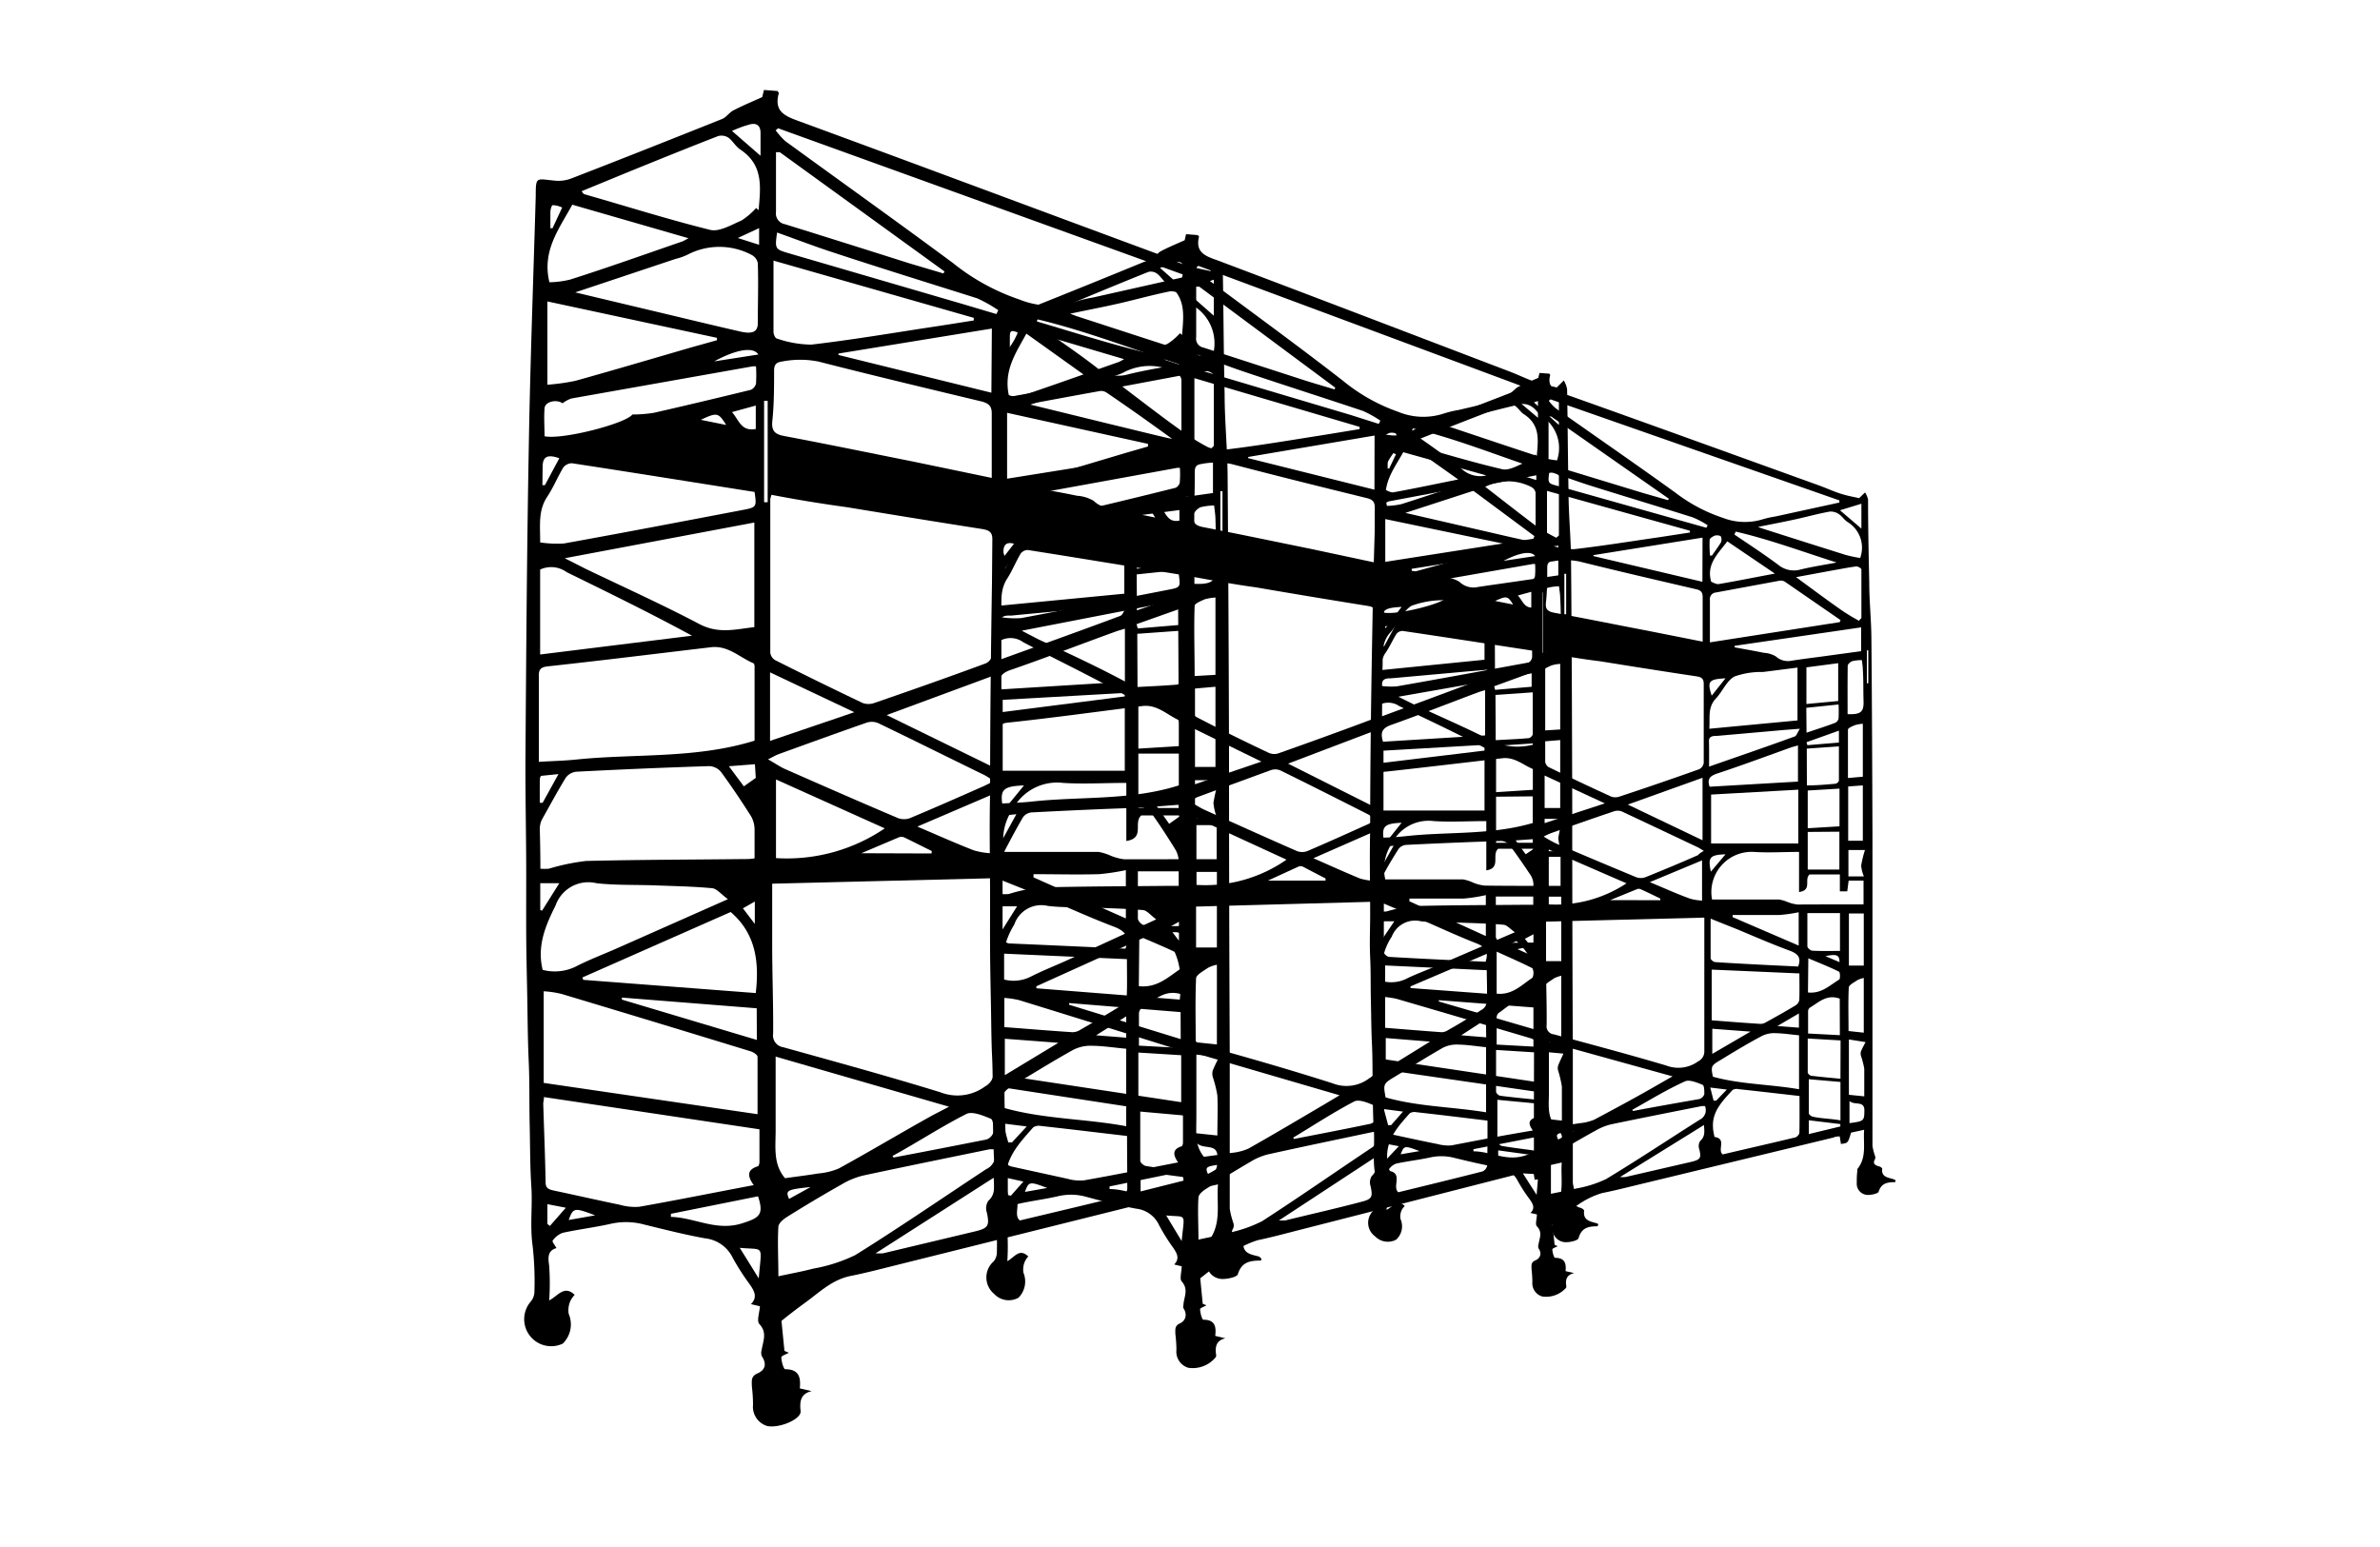
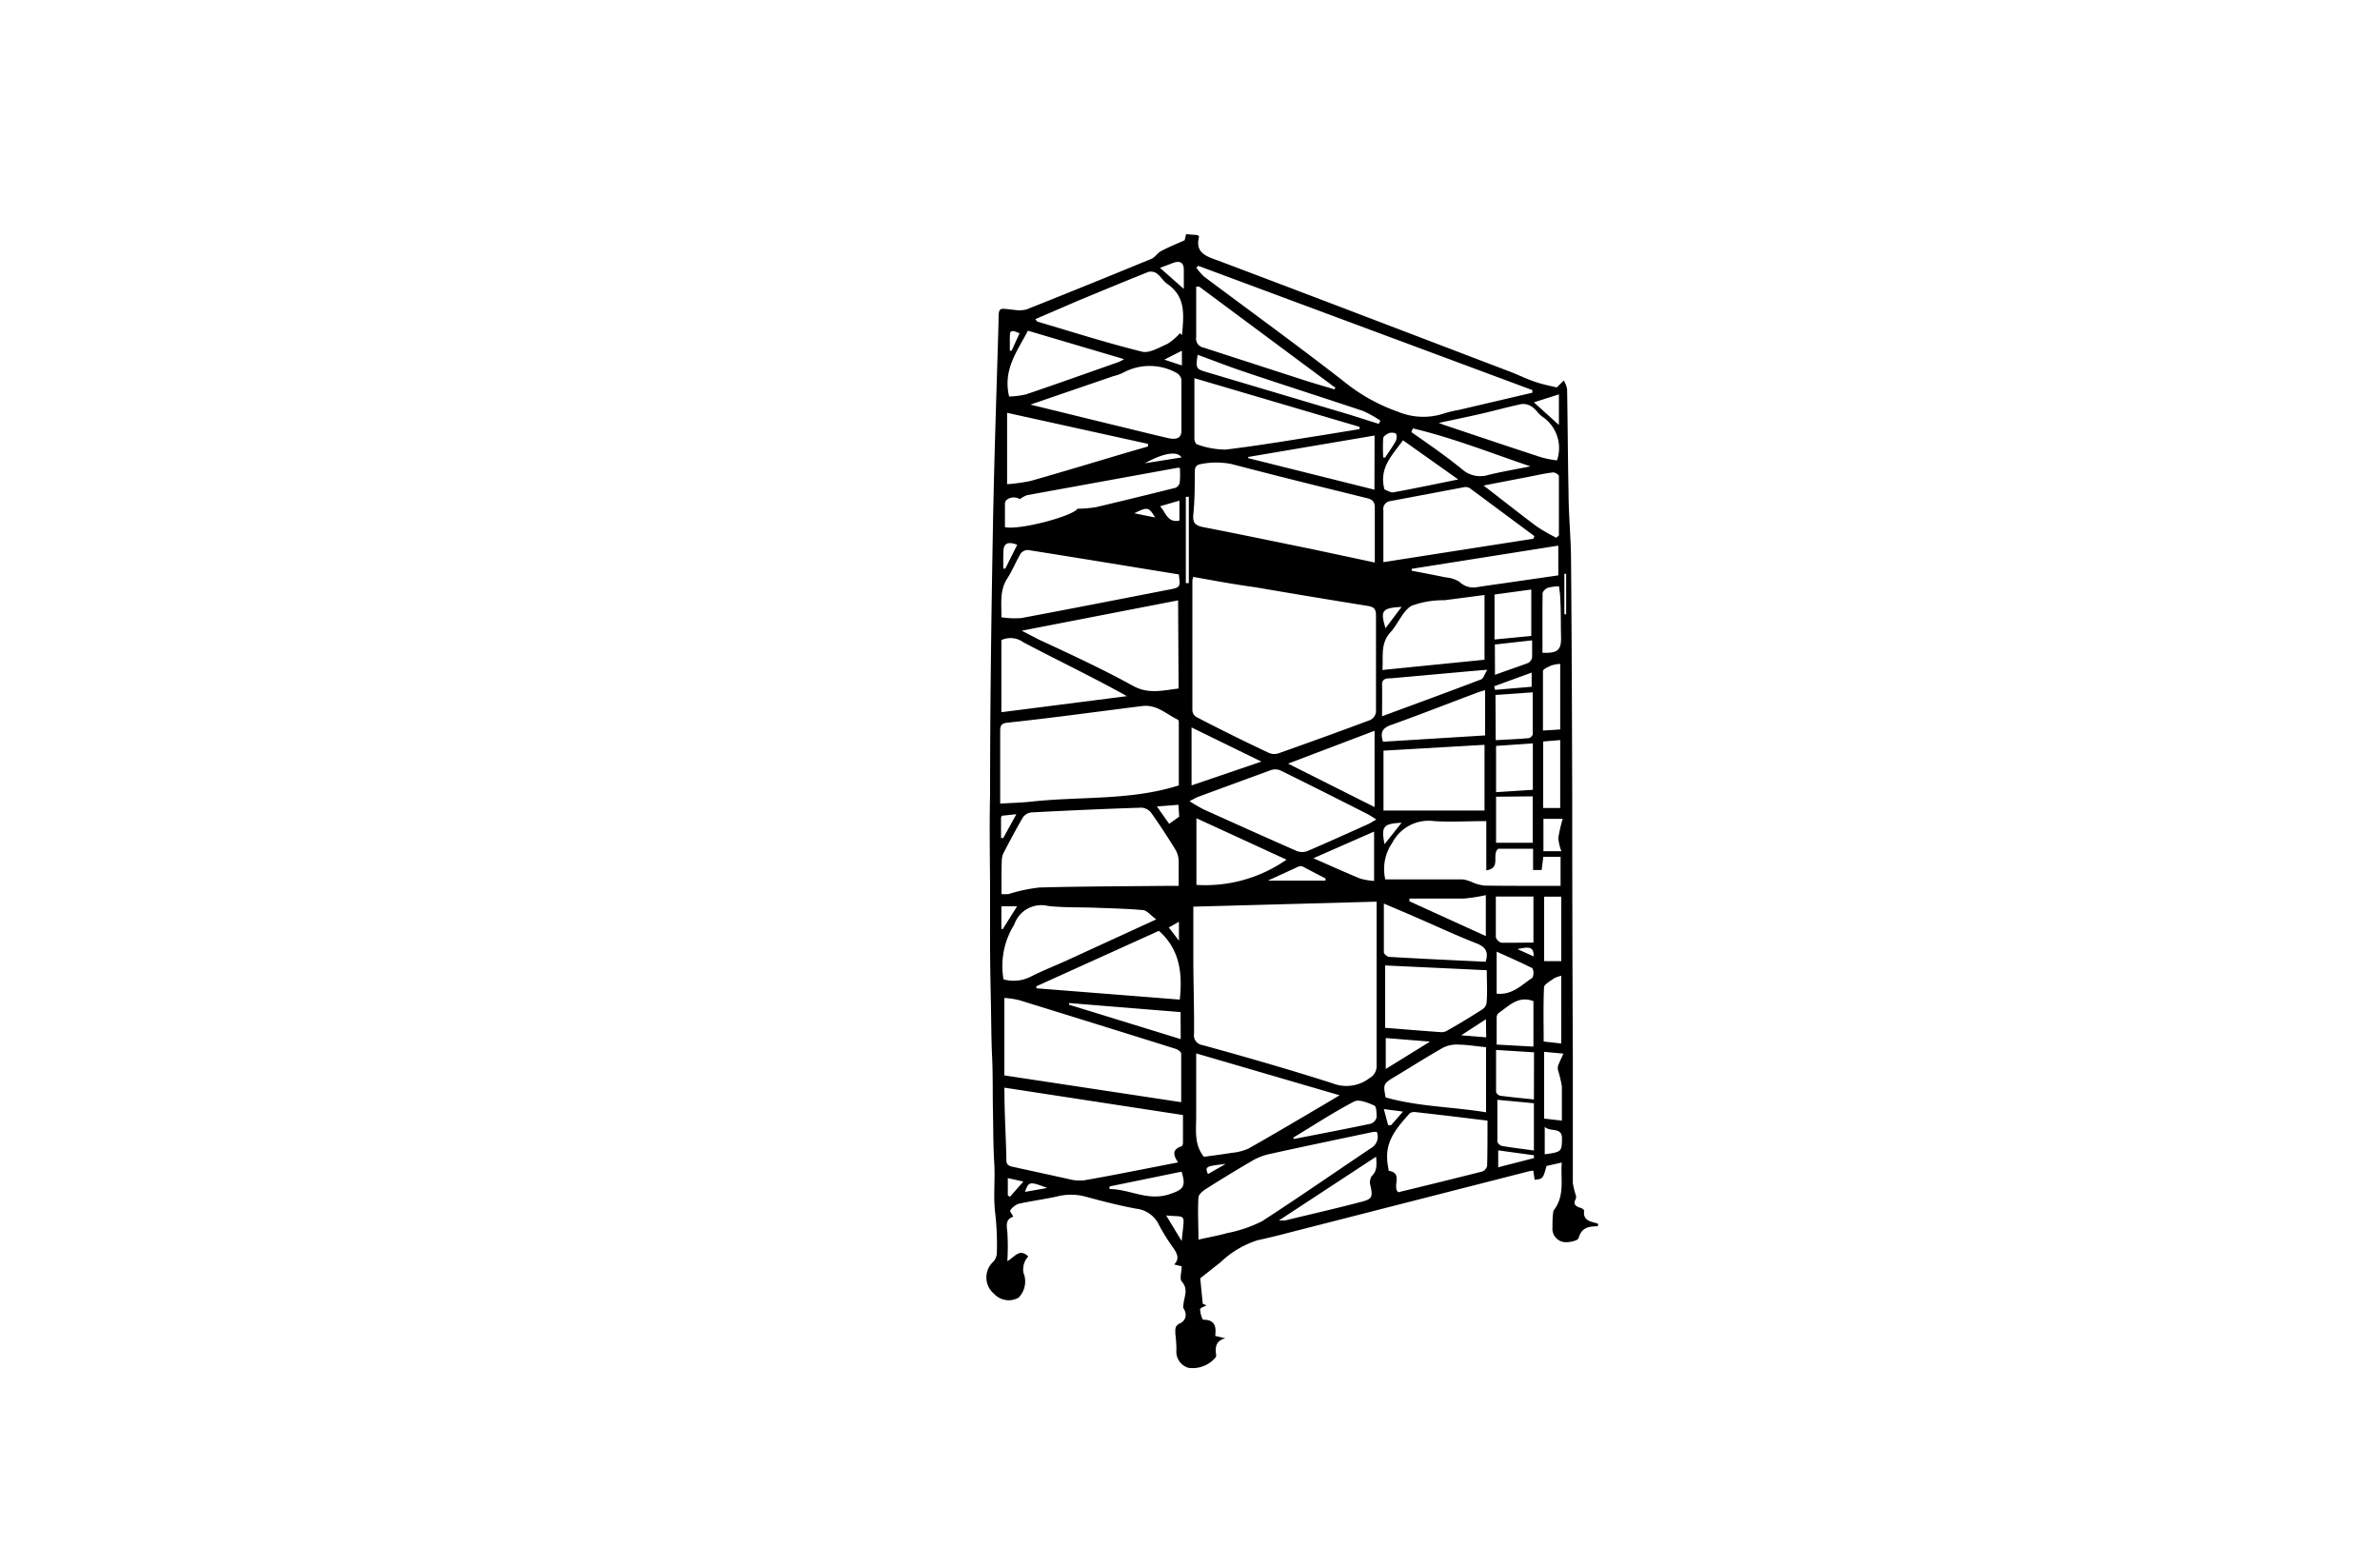
<svg xmlns="http://www.w3.org/2000/svg" xmlns:xlink="http://www.w3.org/1999/xlink" viewBox="0 0 200 130">
  <defs>
    <style>.a{opacity:0;}</style>
    <symbol id="a" viewBox="0 0 200 130">
      <g class="a">
-         <path d="M185,5a10,10,0,0,1,10,10V115a10,10,0,0,1-10,10H15A10,10,0,0,1,5,115V15A10,10,0,0,1,15,5H185m0-5H15A15,15,0,0,0,0,15V115a15,15,0,0,0,15,15H185a15,15,0,0,0,15-15V15A15,15,0,0,0,185,0Z" />
-       </g>
+         </g>
      <path d="M134.28,102.94s0,.11-.06.11c-.75,0-1.32.12-1.57,1-.06.21-.79.37-1.19.33a1.13,1.13,0,0,1-1-1.24c0-.42,0-.83.06-1.25a.43.43,0,0,1,.06-.2c.94-1.23.55-2.63.66-4l-1.28.29c-.3,1.08-.3,1.08-1,1.16l-.11-.76c-.2,0-.41.06-.61.11l-19.56,5c-1,.26-2,.52-3,.73a8,8,0,0,0-3.12,1.86c-.56.43-1.11.88-1.7,1.34l.21,2.14.31.13c-.19.11-.53.23-.53.32,0,.32.17.89.27.89,1,0,1.09.6,1,1.36l.85.2c-.74.18-.86.67-.79,1.29a.54.54,0,0,1,0,.28,2.5,2.5,0,0,1-2.32.91,1.41,1.41,0,0,1-1-1.51,11.88,11.88,0,0,0-.09-1.33c0-.37-.07-.69.38-.89s.66-.71.31-1.26c-.07-.1,0-.29,0-.44.09-.62.4-1.21-.16-1.83-.19-.22,0-.77,0-1.27l-.63-.15c.49-.5.23-.94-.07-1.39a16.31,16.31,0,0,1-1.19-1.9,2.41,2.41,0,0,0-1.93-1.4c-1.41-.26-2.81-.62-4.21-1a4.71,4.71,0,0,0-2.3-.06c-1.12.26-2.26.4-3.38.65a1.45,1.45,0,0,0-.7.56c-.05.06.16.32.26.52-.62.2-.58.67-.5,1.28a19.73,19.73,0,0,1,0,2.46c.63-.35,1-1.11,1.76-.4a1.74,1.74,0,0,0-.3.46,1.69,1.69,0,0,0-.11.9,1.94,1.94,0,0,1-.41,2.11,1.68,1.68,0,0,1-2.06-.33A1.79,1.79,0,0,1,83.5,106a1.19,1.19,0,0,0,.27-.75,23.14,23.14,0,0,0-.13-3.23c-.19-1.43,0-2.86-.09-4.29s-.08-3-.11-4.46,0-3-.07-4.46-.07-3-.1-4.46-.06-3-.07-4.46,0-3,0-4.46c0-2.89-.07-5.79,0-8.68,0-7.31.1-14.63.23-21.94.1-5.9.31-11.8.48-17.69,0-1.42,0-1.2,1.33-1.08A2.44,2.44,0,0,0,86.27,26q5.25-2.09,10.49-4.25c.3-.13.5-.48.79-.64.6-.32,1.23-.58,2-.92l.12-.51,1,.08c0,.06.1.1.09.13-.34,1.34.56,1.64,1.58,2,8.2,3.09,16.38,6.23,24.57,9.35.71.27,1.38.61,2.1.85s1.26.33,1.81.47l.59-.59a2.2,2.2,0,0,1,.28.73c.05,2.88.06,5.76.12,8.64,0,1.91.2,3.82.21,5.73.06,6.74.08,13.48.1,20.21q0,10.56.05,21.12l0,8.13c0,1,0,1.91,0,2.87a6.3,6.3,0,0,0,.24,1,.52.52,0,0,1,0,.37c-.24.43,0,.59.36.72.13,0,.36.18.35.25-.11.82.51.9,1.07,1.06,0,0,.07,0,.11.09S134.28,102.92,134.28,102.94Zm-34-26.75c0,1.39,0,2.87,0,4.35,0,2.11.08,4.22.06,6.33a.82.82,0,0,0,.7.95c3.65,1,7.32,2.06,10.93,3.21a3.17,3.17,0,0,0,3.11-.43,1.14,1.14,0,0,0,.6-1.08c0-3.1,0-6.19,0-9.28,0-1.48,0-3,0-4.47Zm0-27.72a1.54,1.54,0,0,0-.08.32c0,3.64,0,7.29,0,10.94a.72.72,0,0,0,.35.53q3,1.56,6.06,3a1.14,1.14,0,0,0,.81.05c2.6-.92,5.18-1.85,7.76-2.82a.9.9,0,0,0,.45-.66c0-2.71,0-5.42,0-8.13,0-.59-.24-.71-.74-.79q-4.68-.75-9.33-1.55C103.73,49.11,102,48.79,100.23,48.47ZM99.06,66c0-1.76,0-3.48,0-5.21,0-.11,0-.29-.1-.32C98,60,97.2,59.19,96,59.33c-3.78.47-7.57,1-11.35,1.4-.49.05-.6.24-.6.68,0,1.82,0,3.65,0,5.47v.65c1-.06,1.8-.08,2.65-.17C90.79,66.91,95,67.29,99.06,66Zm29.71-33,0-.22L100.7,22.34l-.17.15a4.87,4.87,0,0,0,.66.76C105.08,26.16,109,29,112.86,32a15.14,15.14,0,0,0,4.62,2.6,5.52,5.52,0,0,0,3.82.16,8.86,8.86,0,0,1,1.28-.31ZM84.16,75.13a3.93,3.93,0,0,0,.6,0,13.81,13.81,0,0,1,2.58-.55c3.66-.1,7.33-.1,11-.14.21,0,.43,0,.71,0,0-.73,0-1.41,0-2.09a2.09,2.09,0,0,0-.26-.93c-.66-1.07-1.34-2.12-2.07-3.14a1.12,1.12,0,0,0-.8-.41c-3.08.1-6.16.24-9.24.4a1,1,0,0,0-.73.43c-.58,1-1.11,2-1.63,3a1.64,1.64,0,0,0-.14.69C84.15,73.22,84.16,74.13,84.16,75.13ZM99,97.68c-.42-.61-.51-1.09.28-1.35.07,0,.13-.2.13-.3,0-.76,0-1.53,0-2.33l-15-2.3a3.28,3.28,0,0,0,0,.48c0,1.87.13,3.74.16,5.61,0,.44.26.5.58.57l4.57,1a3.75,3.75,0,0,0,1.36.13C93.66,98.74,96.26,98.21,99,97.68Zm16.53-50.41c0-1.58,0-3.08,0-4.59,0-.51-.18-.7-.66-.82-3.79-.93-7.58-1.87-11.36-2.86a6.5,6.5,0,0,0-2.6,0c-.4.06-.5.26-.51.63,0,1.2,0,2.41-.12,3.6-.07.7.16.94.85,1.07,3,.58,6,1.21,9,1.82ZM99.26,92.62c0-1.42,0-2.76,0-4.09,0-.14-.29-.34-.49-.4q-6.54-2.05-13.11-4.08a7.26,7.26,0,0,0-1.26-.19v6.51Zm1.26-4.1c0,1.79,0,3.53,0,5.27,0,1.17-.19,2.39.65,3.42.73-.1,1.53-.2,2.32-.33a4.43,4.43,0,0,0,1.42-.36c2.18-1.23,4.33-2.51,6.49-3.78l1.17-.7Zm15.18,6.6a2.32,2.32,0,0,0-.31,0c-2.94.62-5.88,1.23-8.81,1.88a5.11,5.11,0,0,0-1.45.6q-1.93,1.13-3.82,2.33c-.25.16-.59.45-.6.7-.07,1.13,0,2.27,0,3.54.92-.21,1.68-.34,2.42-.55a11.2,11.2,0,0,0,2.93-1c3.09-2,6.09-4.09,9.14-6.13A1.1,1.1,0,0,0,115.7,95.12ZM99,50.45,85.86,53l1.45.75C90,55,92.63,56.21,95.2,57.63c1.35.74,2.56.37,3.84.23Zm16.64,18.41a7.14,7.14,0,0,0-.7-.44c-2.45-1.24-4.9-2.48-7.37-3.69a1.13,1.13,0,0,0-.81,0c-2,.73-4.07,1.49-6.1,2.24-.19.07-.36.19-.7.35a12,12,0,0,0,1.17.69c2.62,1.18,5.23,2.36,7.86,3.51a1.24,1.24,0,0,0,.87,0c1.73-.74,3.43-1.51,5.14-2.28C115.22,69.14,115.39,69,115.68,68.86Zm15.5,5.58V72h-1.45l-.14,1.11-.72,0V71.32h-2.93c-.59.51.28,1.62-1,1.82V69c-1.53,0-3,.09-4.4,0A3.44,3.44,0,0,0,117,70.82a3.89,3.89,0,0,0-.59,3.08c2.19,0,4.36,0,6.54,0a3.38,3.38,0,0,1,.82.26,3.41,3.41,0,0,0,1,.26C126.86,74.45,129,74.44,131.18,74.44ZM99.06,48.27c-4.26-.69-8.47-1.39-12.68-2.05a.76.76,0,0,0-.61.3c-.41.69-.7,1.43-1.13,2.1-.65,1-.47,2.1-.49,3.25a7.31,7.31,0,0,0,1.66.07c4.12-.77,8.24-1.58,12.36-2.38C99.2,49.36,99.2,49.36,99.06,48.27Zm29.8-3,.08-.22-5.39-4a.7.7,0,0,0-.46-.12l-6.26,1.18a.66.66,0,0,0-.58.77c0,.91,0,1.82,0,2.73v1.63ZM99.16,28l.17.15c.13-1.58.38-3.19-1.25-4.3-.33-.23-.54-.63-.87-.87a.87.87,0,0,0-.71-.13c-2,.8-4,1.63-6,2.46L87,26.82c.1.11.14.19.19.21,2.92.86,5.82,1.79,8.77,2.52.63.16,1.46-.36,2.16-.66A5.28,5.28,0,0,0,99.16,28Zm-2,49.26c-.48-.36-.77-.74-1.09-.78-1.33-.12-2.67-.15-4-.2s-2.7,0-4-.15a2.4,2.4,0,0,0-2.84,1.57,6.55,6.55,0,0,0-.9,4.6,3.18,3.18,0,0,0,2.27-.22c1-.51,2-.9,3-1.35Zm19.1-9.15h8.49V62.59l-8.49.49ZM100.37,31.78c0,1.8,0,3.45,0,5.1,0,.16.11.44.22.46a7.1,7.1,0,0,0,2.4.44c2.77-.33,5.51-.8,8.26-1.23l3-.49v-.19ZM86.59,34l6.74,1.65c1.59.38,3.17.78,4.77,1.15.78.19,1.17,0,1.18-.58,0-1.44,0-2.88,0-4.32a.82.82,0,0,0-.44-.58,4.67,4.67,0,0,0-4.46,0,4.18,4.18,0,0,1-.82.29ZM125,94.17c-2.06-.25-4-.49-6-.71a.74.74,0,0,0-.53.09c-1,1.12-2,2.22-1.9,3.84,0,.35.09.69.13,1,1.24.18.26,1.32.8,1.8,2.35-.57,4.72-1.15,7.08-1.75a.68.68,0,0,0,.39-.47C125,96.73,125,95.48,125,94.17ZM124.75,50l-3.37.44a7.6,7.6,0,0,0-2.77.47c-.77.47-1.13,1.54-1.78,2.24-.84.93-.58,2-.66,3.15l8.58-.86Zm.19,31.53-8.54-.4v5.24c1.64.13,3.2.26,4.75.37a1,1,0,0,0,.54-.18c1-.56,1.92-1.13,2.86-1.73a.8.8,0,0,0,.37-.54C125,83.45,124.94,82.57,124.94,81.57ZM99.14,84c.24-2.23,0-4.21-1.75-5.78l-10.3,4.66,0,.17ZM84.63,34.69v6a14.83,14.83,0,0,0,2-.28c2.7-.77,5.38-1.58,8.07-2.38l1.77-.51V37.3Zm-.48,25.16L94.7,58.5c-2.89-1.61-5.81-3-8.71-4.53a1.81,1.81,0,0,0-1.84-.18Zm40.73,33.62V88c-.81-.08-1.59-.21-2.37-.22a2.53,2.53,0,0,0-1.28.28c-1.35.77-2.66,1.6-4,2.41-1,.59-1,.65-.79,1.75C119.19,93,122,93,124.88,93.47ZM99.15,39.32a1.13,1.13,0,0,0-.25,0L86.31,41.61a2.21,2.21,0,0,0-.61.34c-.4-.3-1.21-.13-1.25.35,0,.67,0,1.34,0,2,1.27.26,5.67-.92,6.1-1.55a11.54,11.54,0,0,0,1.5-.12c2.25-.53,4.49-1.08,6.74-1.64a.63.63,0,0,0,.35-.44A8.35,8.35,0,0,0,99.15,39.32Zm1.63-15.23h-.26c0,1.41,0,2.83,0,4.24a.76.76,0,0,0,.62.88L109.75,32c.79.25,1.6.48,2.39.72l.07-.14Zm-14.4,3.7c-.89,1.71-2.12,3.27-1.58,5.53a7.08,7.08,0,0,0,1.42-.18c2.6-.88,5.19-1.81,7.79-2.72a4.26,4.26,0,0,0,.45-.24Zm21.73,44.45-7.57-3.48v5.6A11.91,11.91,0,0,0,108.11,72.24Zm7.4-35.64-10.62,1.8v.1l10.61,2.65Zm9.33,44.22c.27-.83,0-1.24-.75-1.54-1.74-.68-3.44-1.48-5.16-2.22-.86-.38-1.73-.74-2.64-1.13,0,1.42,0,2.76,0,4.09,0,.14.28.38.44.39C119.45,80.57,122.13,80.69,124.84,80.82Zm6-42.13A3.18,3.18,0,0,0,129.59,35c-.31-.22-.52-.59-.83-.8a1.34,1.34,0,0,0-.87-.25c-1.12.23-2.22.54-3.34.8s-2.31.5-3.64.79l.41.16c2.72.91,5.44,1.83,8.17,2.72A8.23,8.23,0,0,0,130.86,38.69ZM118.63,47.8l0,.16c1,.19,1.9.36,2.85.56a2.56,2.56,0,0,1,1.16.37,1.7,1.7,0,0,0,1.55.44c.89-.14,1.79-.26,2.68-.39l4.08-.59v-2.5Zm-3.12,13.61-7.27,2.76,7.27,3.65Zm.71.92,8.58-.53V58a5.94,5.94,0,0,0-.62.19c-2.44.91-4.86,1.87-7.31,2.74C116.09,61.22,116,61.61,116.22,62.33Zm14.56-17.14L131,45c0-1.67,0-3.34,0-5,0-.11-.34-.32-.5-.3-.68.08-1.35.23-2,.36l-3.83.74c1.57,1.21,3,2.34,4.44,3.42A15.91,15.91,0,0,0,130.78,45.19Zm-14.64,15c2.92-1.08,5.63-2.07,8.33-3.1.19-.08.28-.43.51-.81l-1.52.13L116.9,57c-.32,0-.78,0-.76.53C116.16,58.4,116.14,59.24,116.14,60.21Zm.21-19.06c.21.08.5.28.75.24,1.76-.32,3.51-.69,5.44-1.08L117.9,37C117,38.25,115.84,39.33,116.35,41.15Zm-16.22,20V66L106,64ZM118.73,36l-.13.31c1.43,1,2.89,2,4.27,3.13a2.31,2.31,0,0,0,2.21.47c1.16-.29,2.35-.48,3.53-.72C125.29,38.07,122.08,36.79,118.73,36Zm-11.26,66.56c.3,0,.41,0,.52,0,2.13-.52,4.26-1,6.38-1.56.94-.23,1-.42.8-1.34a1,1,0,0,1,.1-.83c.48-.45.41-1,.37-1.63Zm8.39-66.94.14-.27a9.28,9.28,0,0,0-1.47-.82c-3.35-1.12-6.71-2.19-10-3.3-1.31-.44-2.59-.94-3.89-1.42-.16,1.19-.16,1.19.89,1.5l12,3.57Zm13,43.62v-3.9H125.7c0,1.18,0,2.3,0,3.42a.7.7,0,0,0,.47.46C127.06,79.23,127.94,79.21,128.87,79.21Zm-3.14-12.29v3.87h3.08V66.92Zm0-4.27v3.89l3.09-.2V62.47Zm3.19,25.75-3.19-.2c0,1.22,0,2.37,0,3.51,0,.12.21.32.35.34.93.12,1.87.21,2.83.31Zm-3.32-38.47v3.78l3.09-.3V49.54Zm3.31,46.75v-4l-3.07-.29c0,1.23,0,2.37,0,3.51,0,.13.24.34.39.37C127.08,96.45,128,96.55,128.88,96.68Zm-3.21-34.51c1-.06,1.87-.09,2.76-.17.13,0,.35-.21.35-.33,0-1.16,0-2.32,0-3.52l-3.13.22ZM99.21,85.05l-9.37-.76v.14l9.38,2.89Zm11.16-12.93c1.43.63,2.67,1.19,3.93,1.71a6,6,0,0,0,1.17.2V69.88Zm14.49,6.54V75.22a13.79,13.79,0,0,1-1.87.29c-1.51,0-3,0-4.55,0l0,.23Zm4,5.47c-1.28-.49-2.05.4-2.93,1a.51.51,0,0,0-.16.37c0,.74,0,1.47,0,2.28l3.09.17ZM108.67,95.6l.07.11c2.15-.42,4.3-.83,6.45-1.28a.79.79,0,0,0,.49-.52c0-.32,0-.88-.17-1-.53-.23-1.3-.56-1.71-.35C112,93.5,110.37,94.58,108.67,95.6Zm22.44-34.3V55.79a3.1,3.1,0,0,0-.74.13c-.26.12-.7.3-.71.47,0,1.64,0,3.29,0,5Zm0,.89-1.43.12V67.9h1.43Zm-1.4,25.33,1.49.17V82a2.33,2.33,0,0,0-.62.22c-.31.23-.82.49-.83.76C129.68,84.48,129.72,86,129.72,87.52Zm-.1-32.67c1.3.06,1.6-.22,1.57-1.35s0-2.15-.07-3.23c0-.32-.06-.64-.1-1a4,4,0,0,0-.93.12c-.19.07-.44.3-.45.47C129.61,51.5,129.62,53.15,129.62,54.85Zm.15,25.92h1.44V75.35h-1.44Zm0,7.62V94l1.49.17c0-1,0-1.93,0-2.86a9.13,9.13,0,0,0-.31-1.33.73.73,0,0,1,0-.44c.11-.31.26-.59.44-1ZM93.24,99.7v.22c1.65,0,3.13,1,4.92.47,1.24-.4,1.55-.62,1.13-1.93Zm32.53-16.2c1.33.14,2.12-.76,3-1.33a.92.92,0,0,0,0-.81c-1-.5-1.94-.91-3-1.39Zm-.14-26.79c1-.37,1.91-.67,2.79-1a.68.68,0,0,0,.33-.47c0-.44,0-.89,0-1.43l-3.13.35Zm-9.18,30.52v2.6l3.72-2.3Zm14.76-15.7a3.88,3.88,0,0,1-.26-1.11,12.25,12.25,0,0,1,.37-1.61H129.7v2.72ZM111.39,74l0-.18c-.64-.33-1.27-.66-1.92-1a.47.47,0,0,0-.35,0L106.55,74Zm18.42,20.66V97c1.41-.19,1.43-.23,1.45-1.29S130.29,95.17,129.81,94.69ZM131,33.14l-2.1.67,2.1,1.9ZM97.48,22.51l2,1.77c0-.55,0-1.09,0-1.63s-.28-.78-.89-.56ZM128.9,97.32l0-.24-3-.41v1.42Zm-29-55.57h-.25V49h.25Zm25.66,15.92.08.3,3.07-.26V56.52ZM98.25,69.23l.84-.6-.06-1-1.81.14Zm.86-27.16-1.62.47c.5.57.62,1.4,1.62,1.21ZM98,102.14l1.3,2.15C99.53,101.85,99.78,102.31,98,102.14Zm18.22-63.69.18,0c.29-.45.61-.89.87-1.35a.78.78,0,0,0,.06-.61c0-.11-.38-.16-.55-.11s-.52.26-.54.42A12.34,12.34,0,0,0,116.24,38.45Zm8.65,47.2L122.79,87l2.1.17ZM84.31,47.78l.17,0,1-2c-.81-.31-1.15-.11-1.16.58C84.3,46.9,84.31,47.34,84.31,47.78Zm1.16,28.38H84.15v1.91l.12,0Zm-1.35-5.74.19,0,1.1-2-1.22.13a.76.76,0,0,0-.07.19ZM117.78,51c-1.65.09-1.8.31-1.35,1.79Zm0,18.14c-1.54.07-1.73.31-1.43,1.8Zm-1.13,25.41.25,0,1-1.14-1.61-.21ZM99.29,38.44c-.37-.58-1.56-.36-3.08.49Zm-14.6,62,.17.14L86,99.29,84.69,99Zm46.92-52.22h-.15v3.4h.15Zm-33.77-18,1.48.49V29.47ZM85.68,28c-.27-.09-.47-.21-.65-.17s-.16.3-.17.48c0,.38,0,.77,0,1.16l.15,0Zm.45,72.16L88,99.83C86.51,99.26,86.45,99.28,86.13,100.16Zm12.94-22.7-.85.48.85,1.11ZM95.32,43.13l1.75.36C96.54,42.6,96.44,42.58,95.32,43.13ZM103,97.81c-1.67.18-1.76.23-1.49.85Zm25.88-17.44c0-.75-.27-.87-1.36-.61Z" />
-       <path d="M159.28,99.25s0,.09-.05.09c-.65,0-1.14.1-1.36.8-.05.17-.68.3-1,.27a.94.94,0,0,1-.84-1c0-.33,0-.67.05-1a.48.48,0,0,1,0-.17c.81-1,.48-2.14.57-3.3l-1.1.24c-.26.88-.26.88-.85.95l-.1-.63c-.17,0-.35,0-.52.09l-16.89,4.08c-.86.21-1.71.42-2.57.59a7.08,7.08,0,0,0-2.69,1.52c-.49.35-1,.72-1.47,1.09l.18,1.74.26.11c-.16.09-.46.19-.45.27,0,.25.14.71.23.71.84,0,.94.49.88,1.12l.73.16c-.63.14-.74.54-.68,1a.6.6,0,0,1,0,.23,2.24,2.24,0,0,1-2,.74,1.16,1.16,0,0,1-.84-1.23,9.79,9.79,0,0,0-.07-1.08c0-.3-.07-.56.33-.73s.56-.58.26-1a.55.55,0,0,1,0-.36c.08-.51.35-1-.14-1.5-.16-.17,0-.62,0-1l-.54-.12c.42-.41.2-.77-.06-1.14a13.77,13.77,0,0,1-1-1.54,2.1,2.1,0,0,0-1.67-1.15c-1.22-.21-2.43-.5-3.63-.79a4.32,4.32,0,0,0-2-.06c-1,.22-2,.33-2.92.53a1.27,1.27,0,0,0-.6.46c0,.05.13.26.22.43-.54.16-.5.55-.43,1a14.69,14.69,0,0,1,0,2c.54-.29.9-.91,1.53-.33a1.31,1.31,0,0,0-.27.37,1.27,1.27,0,0,0-.09.73,1.52,1.52,0,0,1-.36,1.73,1.49,1.49,0,0,1-1.77-.27,1.41,1.41,0,0,1-.16-2.16.89.89,0,0,0,.24-.6,21.12,21.12,0,0,0-.11-2.64c-.18-1.17,0-2.33-.08-3.49s-.08-2.42-.1-3.64,0-2.42-.06-3.63-.06-2.43-.09-3.64,0-2.42-.06-3.64,0-2.42,0-3.63c0-2.36-.06-4.71,0-7.07,0-6,.09-11.92.2-17.89.08-4.8.27-9.61.41-14.41,0-1.16,0-1,1.15-.88a2.21,2.21,0,0,0,.93-.09q4.55-1.71,9.06-3.46c.26-.11.43-.39.69-.52.51-.27,1.06-.48,1.69-.76l.1-.41.82.06s.08.09.08.11c-.3,1.09.48,1.34,1.36,1.65,7.08,2.52,14.15,5.08,21.22,7.63.61.22,1.19.49,1.81.69s1.09.27,1.57.38l.5-.48a1.92,1.92,0,0,1,.25.6c0,2.34.05,4.69.1,7,0,1.56.17,3.12.18,4.68.05,5.49.07,11,.09,16.47q0,8.61,0,17.21l0,6.63c0,.78,0,1.55,0,2.33a4.7,4.7,0,0,0,.21.82.38.38,0,0,1,0,.3c-.21.35,0,.49.31.59.12,0,.31.15.3.2-.09.67.44.74.92.87a.23.23,0,0,1,.1.07A.07.07,0,0,1,159.28,99.25Zm-29.36-21.8c0,1.13,0,2.34,0,3.54,0,1.72.07,3.44.05,5.16a.67.67,0,0,0,.61.77c3.15.85,6.31,1.69,9.44,2.62a2.83,2.83,0,0,0,2.68-.35.92.92,0,0,0,.52-.88c0-2.52,0-5,0-7.57V77.11Zm0-22.59a1.45,1.45,0,0,0-.07.25q0,4.47,0,8.92a.64.64,0,0,0,.3.44c1.74.84,3.49,1.67,5.24,2.47a1.06,1.06,0,0,0,.7,0q3.36-1.11,6.7-2.3a.7.7,0,0,0,.38-.53c0-2.21,0-4.42,0-6.63,0-.48-.2-.58-.64-.65-2.69-.4-5.38-.83-8.06-1.26C132.9,55.38,131.41,55.12,129.88,54.86Zm-1,14.28c0-1.44,0-2.84,0-4.25,0-.09,0-.24-.09-.26-.83-.34-1.51-1-2.52-.92-3.27.38-6.54.77-9.81,1.13-.42,0-.52.2-.51.56,0,1.49,0,3,0,4.46v.53c.82,0,1.56-.06,2.29-.14C121.73,69.88,125.34,70.19,128.87,69.14Zm25.65-26.91,0-.18-24.27-8.49-.15.12a3.75,3.75,0,0,0,.57.62c3.36,2.37,6.74,4.7,10.07,7.1a13.53,13.53,0,0,0,4,2.12,5.12,5.12,0,0,0,3.3.13,8.13,8.13,0,0,1,1.11-.25ZM116,76.59a2.8,2.8,0,0,0,.52,0,13.35,13.35,0,0,1,2.23-.45c3.16-.08,6.33-.08,9.5-.11.18,0,.36,0,.61,0,0-.59,0-1.15,0-1.7a1.53,1.53,0,0,0-.22-.76c-.58-.87-1.17-1.73-1.79-2.56a1,1,0,0,0-.7-.34q-4,.13-8,.33a.89.89,0,0,0-.63.35c-.5.79-1,1.61-1.41,2.43a1.18,1.18,0,0,0-.12.56C116,75,116,75.77,116,76.59ZM128.81,95c-.36-.5-.44-.89.24-1.1.06,0,.11-.16.11-.25,0-.62,0-1.24,0-1.9l-12.94-1.87a3.82,3.82,0,0,0,0,.4c0,1.52.11,3,.14,4.57,0,.35.23.4.51.46,1.31.28,2.62.57,3.94.83a3.37,3.37,0,0,0,1.17.11C124.2,95.82,126.45,95.39,128.81,95Zm14.27-41.08c0-1.29,0-2.52,0-3.74,0-.42-.15-.58-.57-.67-3.27-.76-6.55-1.52-9.81-2.33a5.81,5.81,0,0,0-2.24,0c-.35,0-.44.21-.44.52,0,1,0,2-.11,2.93-.06.57.14.76.74.87,2.58.47,5.16,1,7.74,1.49Zm-14,37c0-1.16,0-2.25,0-3.34,0-.11-.25-.27-.42-.32q-5.66-1.68-11.32-3.33a8.69,8.69,0,0,0-1.09-.16V89Zm1.08-3.35c0,1.46,0,2.88,0,4.3,0,1-.16,1.95.56,2.79.63-.08,1.32-.16,2-.27a4.34,4.34,0,0,0,1.23-.29c1.88-1,3.74-2,5.6-3.08l1-.57Zm13.12,5.38a2,2,0,0,0-.28,0c-2.53.5-5.07,1-7.6,1.53a4.78,4.78,0,0,0-1.25.49c-1.11.61-2.21,1.25-3.3,1.9-.22.13-.51.37-.52.57,0,.92,0,1.85,0,2.88.8-.17,1.45-.27,2.09-.44a9.83,9.83,0,0,0,2.53-.79c2.67-1.61,5.25-3.33,7.89-5A.89.89,0,0,0,143.24,92.87Zm-14.39-36.4-11.38,2,1.25.62c2.28,1.06,4.6,2.05,6.82,3.2a5.25,5.25,0,0,0,3.31.19Zm14.37,15c-.27-.16-.43-.27-.61-.36-2.11-1-4.23-2-6.36-3a1,1,0,0,0-.7,0c-1.76.59-3.51,1.21-5.27,1.83a5.33,5.33,0,0,0-.6.28,11.33,11.33,0,0,0,1,.56q3.39,1.45,6.79,2.86a1.14,1.14,0,0,0,.75,0c1.49-.6,3-1.23,4.43-1.86C142.82,71.7,143,71.61,143.22,71.47ZM156.6,76v-2h-1.25l-.12.9-.62,0V73.48h-2.54c-.5.41.25,1.32-.89,1.48V71.59c-1.32,0-2.57.08-3.8,0a3.38,3.38,0,0,0-3.51,4c1.89,0,3.76,0,5.64,0a3.19,3.19,0,0,1,.71.21,3.23,3.23,0,0,0,.84.21C152.87,76,154.69,76,156.6,76ZM128.87,54.69c-3.68-.56-7.32-1.13-11-1.67a.65.65,0,0,0-.52.25c-.35.55-.6,1.16-1,1.71a4.36,4.36,0,0,0-.43,2.64,6.5,6.5,0,0,0,1.44.06c3.56-.62,7.11-1.28,10.67-1.93C129,55.58,129,55.58,128.87,54.69Zm25.73-2.41.07-.17L150,48.89a.66.66,0,0,0-.41-.1l-5.4,1a.55.55,0,0,0-.5.63c0,.74,0,1.49,0,2.23v1.33ZM129,38.2l.14.12c.11-1.29.33-2.6-1.08-3.51-.28-.18-.46-.51-.75-.71a.85.85,0,0,0-.62-.1c-1.73.65-3.45,1.33-5.18,2l-3,1.2c.08.09.11.15.16.17,2.52.7,5,1.46,7.57,2.06.54.13,1.27-.29,1.87-.55A4.2,4.2,0,0,0,129,38.2Zm-1.7,40.14c-.41-.29-.66-.6-.94-.63-1.15-.1-2.31-.13-3.46-.17s-2.33,0-3.48-.12a2.1,2.1,0,0,0-2.46,1.28,5.12,5.12,0,0,0-.77,3.75,2.89,2.89,0,0,0,1.95-.18c.84-.42,1.72-.73,2.58-1.1Zm16.49-7.46h7.33V66.36l-7.33.41ZM130,41.25c0,1.47,0,2.82,0,4.16,0,.13.09.36.19.38a6.88,6.88,0,0,0,2.07.36c2.39-.27,4.76-.66,7.14-1l2.61-.4v-.15ZM118.1,43.1l5.82,1.34c1.37.31,2.74.64,4.12.94.68.15,1,0,1-.47,0-1.18,0-2.35,0-3.52a.69.69,0,0,0-.39-.48,4.23,4.23,0,0,0-3.84,0,5.93,5.93,0,0,1-.71.24Zm33.12,49c-1.78-.2-3.47-.4-5.17-.58a.62.62,0,0,0-.46.08c-.83.91-1.73,1.8-1.64,3.13,0,.28.08.55.12.81,1.06.15.22,1.07.69,1.47,2-.47,4.07-.94,6.11-1.43a.56.56,0,0,0,.34-.38C151.23,94.18,151.22,93.17,151.22,92.1Zm-.17-36-2.9.37a6.68,6.68,0,0,0-2.4.38c-.67.38-1,1.25-1.54,1.83-.73.75-.5,1.62-.57,2.56l7.41-.7Zm.16,25.7-7.37-.32v4.26c1.42.11,2.76.22,4.1.3a.89.89,0,0,0,.47-.14c.83-.46,1.66-.92,2.47-1.41a.69.69,0,0,0,.32-.44C151.23,83.36,151.21,82.64,151.21,81.83Zm-22.28,2c.22-1.82,0-3.43-1.5-4.71l-8.9,3.8,0,.14ZM116.41,43.62v4.85a12.39,12.39,0,0,0,1.7-.23c2.33-.62,4.64-1.28,7-1.93.51-.15,1-.28,1.54-.42v-.14ZM116,64.13l9.12-1.1c-2.51-1.31-5-2.49-7.53-3.69a1.63,1.63,0,0,0-1.59-.15Zm35.18,27.4V87c-.71-.07-1.38-.17-2-.18a2.31,2.31,0,0,0-1.11.23c-1.17.62-2.3,1.3-3.44,2-.84.49-.87.53-.69,1.43C146.25,91.12,148.7,91.11,151.17,91.53ZM129,47.4a.89.89,0,0,0-.22,0l-10.88,1.9a2.16,2.16,0,0,0-.52.27c-.35-.25-1-.1-1.08.29s0,1.09,0,1.62c1.1.22,4.9-.74,5.27-1.26a8.55,8.55,0,0,0,1.29-.1c2-.42,3.89-.87,5.82-1.33a.53.53,0,0,0,.31-.36A6.6,6.6,0,0,0,129,47.4ZM130.35,35l-.22,0c0,1.15,0,2.3,0,3.45a.62.62,0,0,0,.53.72l7.45,2.27,2.06.59.07-.12Zm-12.43,3c-.77,1.39-1.83,2.67-1.37,4.51a5.9,5.9,0,0,0,1.23-.15c2.25-.72,4.49-1.47,6.73-2.21a3.68,3.68,0,0,0,.39-.2Zm18.76,36.23-6.53-2.84V76A10.77,10.77,0,0,0,136.68,74.23Zm6.39-29.05-9.17,1.47v.08l9.16,2.16Zm8.05,36c.24-.68,0-1-.64-1.26-1.5-.55-3-1.2-4.45-1.81l-2.28-.91c0,1.15,0,2.24,0,3.33,0,.11.24.31.39.32C146.47,81,148.79,81.11,151.12,81.22Zm5.21-34.33a2.52,2.52,0,0,0-1.1-3c-.27-.19-.44-.48-.72-.66a1.2,1.2,0,0,0-.75-.2c-1,.18-1.92.44-2.88.65s-2,.41-3.15.64l.36.13q3.53,1.13,7,2.22A10.25,10.25,0,0,0,156.33,46.89Zm-10.56,7.42,0,.13c.82.15,1.64.29,2.46.46a2.22,2.22,0,0,1,1,.3,1.51,1.51,0,0,0,1.33.36c.77-.12,1.54-.22,2.32-.32l3.52-.48v-2Zm-2.7,11.09-6.28,2.25,6.28,3Zm.61.75,7.41-.43V62.64l-.53.15c-2.1.75-4.19,1.53-6.31,2.23C143.58,65.25,143.47,65.57,143.68,66.15Zm12.57-14,.17-.17c0-1.36,0-2.72,0-4.09,0-.09-.29-.26-.43-.25-.59.07-1.16.19-1.75.29l-3.31.61c1.36,1,2.58,1.91,3.84,2.79A15.46,15.46,0,0,0,156.25,52.18ZM143.62,64.42c2.52-.88,4.86-1.68,7.19-2.53.17-.06.24-.35.44-.65l-1.31.1-5.66.5c-.28,0-.68,0-.67.43C143.63,63,143.62,63.63,143.62,64.42Zm.18-15.53c.18.06.43.23.64.19,1.52-.26,3-.56,4.71-.88l-4-2.71C144.38,46.53,143.36,47.41,143.8,48.89Zm-14,16.28v4l5.06-1.66Zm16.06-20.5-.11.25c1.24.84,2.5,1.66,3.69,2.55a2.07,2.07,0,0,0,1.9.38c1-.24,2-.39,3-.58C151.52,46.38,148.75,45.34,145.85,44.67Zm-9.72,54.24a3.55,3.55,0,0,0,.45,0l5.51-1.27c.81-.19.88-.34.69-1.09a.78.78,0,0,1,.09-.68c.41-.36.35-.77.31-1.33Zm7.25-54.56.11-.21a7,7,0,0,0-1.27-.67c-2.88-.91-5.79-1.78-8.68-2.69-1.12-.36-2.23-.77-3.35-1.16-.14,1-.14,1,.76,1.23l10.33,2.91Zm11.23,35.56V76.73h-2.74c0,1,0,1.87,0,2.79,0,.13.26.36.41.37C153.05,79.93,153.8,79.91,154.61,79.91Zm-2.71-10v3.16h2.66V69.89Zm0-3.48v3.17l2.67-.16V66.27Zm2.76,21-2.76-.16c0,1,0,1.92,0,2.85,0,.1.18.27.3.28.81.1,1.61.17,2.45.25Zm-2.87-31.35v3.08l2.67-.25V55.73Zm2.86,38.09V90.92L152,90.69c0,1,0,1.92,0,2.85,0,.11.21.28.34.3C153.07,94,153.82,94,154.62,94.14ZM151.84,66c.85,0,1.62-.07,2.39-.14.11,0,.3-.17.3-.27,0-.94,0-1.89,0-2.87l-2.7.19ZM129,84.67l-8.09-.62v.11l8.1,2.36Zm9.64-10.54c1.23.51,2.3,1,3.39,1.39a4.65,4.65,0,0,0,1,.16V72.3Zm12.51,5.33v-2.8a12.86,12.86,0,0,1-1.62.23c-1.3,0-2.62,0-3.93,0l0,.18Zm3.45,4.46c-1.1-.4-1.77.32-2.53.77a.4.4,0,0,0-.13.3c0,.6,0,1.21,0,1.86l2.67.14Zm-17.44,9.35.07.09c1.85-.35,3.71-.68,5.56-1a.63.63,0,0,0,.43-.42c0-.27,0-.72-.15-.78-.46-.19-1.12-.46-1.47-.29C140.07,91.56,138.63,92.44,137.16,93.27Zm19.38-28V60.82a3.12,3.12,0,0,0-.64.11c-.22.09-.6.24-.61.38,0,1.34,0,2.68,0,4.07Zm0,.73-1.23.09v4.56h1.23Zm-1.21,20.64,1.29.14V82.18a2.33,2.33,0,0,0-.53.18c-.27.19-.71.4-.73.62C155.3,84.2,155.34,85.43,155.34,86.68Zm-.08-26.63c1.12.05,1.38-.18,1.35-1.1s0-1.75-.06-2.63c0-.26-.05-.52-.08-.81a3.63,3.63,0,0,0-.81.09c-.16.06-.38.25-.38.39C155.25,57.33,155.26,58.67,155.26,60.05Zm.12,21.13h1.25V76.76h-1.25Zm0,6.21V92l1.29.13c0-.81,0-1.57,0-2.33a7.15,7.15,0,0,0-.28-1.08.72.72,0,0,1,0-.36c.1-.25.23-.48.39-.79Zm-31.55,9.22v.18c1.42,0,2.71.84,4.25.38,1.07-.33,1.34-.51,1-1.58ZM151.93,83.4c1.15.12,1.83-.61,2.62-1.08.11-.07.08-.61,0-.66-.82-.41-1.67-.74-2.59-1.13Zm-.12-21.83c.88-.3,1.65-.54,2.41-.83a.51.51,0,0,0,.28-.37,11,11,0,0,0,0-1.17l-2.71.28Zm-7.92,24.88v2.11l3.21-1.87Zm12.74-12.8a3.13,3.13,0,0,1-.23-.9,9,9,0,0,1,.32-1.32h-1.39v2.22Zm-17.11,2,0-.14c-.55-.27-1.1-.54-1.66-.79a.39.39,0,0,0-.3,0l-2.25.92Zm15.9,16.84v1.89c1.22-.16,1.24-.19,1.25-1.06S155.83,92.92,155.42,92.52Zm1-50.16-1.8.55,1.8,1.54Zm-28.89-8.67,1.71,1.45c0-.45,0-.89,0-1.33s-.25-.63-.77-.45Zm27.12,61,0-.2L152,94.14V95.3Zm-25-45.29h-.22v5.88h.22Zm22.16,13,.07.25,2.65-.22v-1Zm-23.6,9.42.72-.49,0-.79-1.56.11Zm.74-22.13-1.4.38c.43.46.54,1.14,1.4,1Zm-.94,49,1.12,1.75C129.27,98.36,129.49,98.74,128,98.6ZM143.7,46.69l.16,0c.25-.37.52-.72.75-1.1a.59.59,0,0,0,0-.5c0-.08-.33-.13-.47-.09s-.45.21-.47.35A9.52,9.52,0,0,0,143.7,46.69Zm7.47,38.47-1.81,1.06,1.81.14Zm-35-30.86.15,0,.85-1.58c-.7-.25-1-.09-1,.47Zm1,23.12H116V79l.1,0ZM116,72.74l.17,0,.94-1.67-1,.1c0,.09-.06.12-.06.16ZM145,57c-1.42.08-1.55.25-1.16,1.46Zm0,14.79c-1.32.05-1.49.25-1.23,1.46Zm-1,20.7h.22l.89-.93-1.39-.17Zm-15-45.76c-.31-.47-1.34-.29-2.65.4Zm-12.6,50.53.15.12,1-1.06-1.1-.21ZM157,54.65h-.12v2.77H157ZM127.82,39.94l1.28.4v-1Zm-10.51-1.77a1.42,1.42,0,0,0-.56-.14c-.07,0-.13.25-.14.39,0,.32,0,.64,0,.95l.13,0ZM117.7,97l1.59-.27C118,96.25,118,96.26,117.7,97Zm11.18-18.5-.74.39.74.91Zm-3.24-28,1.51.3C126.7,50.07,126.61,50.06,125.64,50.5Zm6.59,44.57c-1.45.14-1.53.19-1.29.69Zm22.35-14.22c0-.61-.24-.7-1.18-.5Z" />
-       <path d="M106,105.8s0,.13-.08.13c-.91,0-1.59.14-1.9,1.15-.07.25-1,.44-1.43.39a1.32,1.32,0,0,1-1.18-1.46c0-.49,0-1,.07-1.47a.4.4,0,0,1,.07-.24c1.13-1.44.67-3.1.8-4.77l-1.55.34c-.36,1.27-.36,1.27-1.19,1.37l-.13-.9c-.25,0-.49.07-.73.13l-23.66,5.9c-1.2.3-2.39.61-3.6.85-1.54.31-2.59,1.34-3.76,2.2-.69.5-1.35,1-2.06,1.58l.25,2.52.37.16c-.22.12-.64.26-.63.38,0,.36.2,1,.32,1,1.18,0,1.32.7,1.23,1.61l1,.23c-.89.21-1,.79-.95,1.52a.76.76,0,0,1,0,.33c-.23.65-1.88,1.28-2.8,1.08a1.69,1.69,0,0,1-1.18-1.79,13.61,13.61,0,0,0-.1-1.56c0-.44-.09-.82.46-1.06.71-.31.79-.83.37-1.47a.86.86,0,0,1,0-.53c.11-.73.48-1.43-.2-2.16-.23-.25,0-.9.05-1.49l-.76-.18c.59-.58.28-1.11-.08-1.64a19.79,19.79,0,0,1-1.44-2.24,2.93,2.93,0,0,0-2.34-1.65c-1.71-.31-3.4-.74-5.08-1.15a5.85,5.85,0,0,0-2.79-.08c-1.35.31-2.73.47-4.09.77a1.78,1.78,0,0,0-.84.66c-.06.07.19.38.32.62-.76.23-.71.79-.61,1.5a21.22,21.22,0,0,1,0,2.9c.76-.4,1.26-1.31,2.14-.47a2.15,2.15,0,0,0-.37.54,1.91,1.91,0,0,0-.13,1.06,2.25,2.25,0,0,1-.5,2.5,2.27,2.27,0,0,1-2.71-3.51,1.32,1.32,0,0,0,.33-.88,26.86,26.86,0,0,0-.15-3.81c-.24-1.69,0-3.37-.11-5s-.1-3.51-.14-5.26,0-3.51-.08-5.26-.09-3.51-.12-5.26-.08-3.51-.09-5.26,0-3.51,0-5.26c0-3.41-.09-6.82-.06-10.23.06-8.62.12-17.25.28-25.88.12-6.95.38-13.9.58-20.85,0-1.67.05-1.41,1.61-1.27A3,3,0,0,0,48,15c4.24-1.64,8.47-3.32,12.68-5,.37-.15.61-.57,1-.75.73-.38,1.49-.69,2.37-1.09l.15-.6,1.15.09c0,.07.11.12.1.16C65,9.41,66,9.77,67.27,10.23c9.92,3.64,19.81,7.34,29.71,11,.85.31,1.67.71,2.53,1s1.53.39,2.2.55l.71-.69a2.71,2.71,0,0,1,.34.86c.06,3.39.07,6.78.15,10.18,0,2.25.23,4.51.25,6.76q.09,11.91.12,23.83,0,12.45.06,24.9c0,3.19,0,6.39,0,9.58,0,1.13,0,2.25,0,3.38a7,7,0,0,0,.3,1.18.66.66,0,0,1,0,.44c-.3.5,0,.7.43.85.17,0,.44.21.43.29-.13,1,.62,1.07,1.29,1.25a.64.64,0,0,1,.13.1S106,105.77,106,105.8ZM64.89,74.26c0,1.64,0,3.38,0,5.13,0,2.49.1,5,.08,7.46A1,1,0,0,0,65.81,88c4.42,1.23,8.84,2.44,13.22,3.79a3.93,3.93,0,0,0,3.76-.5A1.38,1.38,0,0,0,83.51,90c0-3.64,0-7.29-.05-10.94,0-1.74,0-3.49,0-5.26Zm-.06-32.68a3.16,3.16,0,0,0-.1.37c0,4.3,0,8.6,0,12.9a.84.84,0,0,0,.42.63q3.64,1.83,7.33,3.59a1.44,1.44,0,0,0,1,0c3.14-1.08,6.26-2.18,9.37-3.33a1,1,0,0,0,.55-.77c0-3.2,0-6.39,0-9.59,0-.69-.29-.83-.9-.93-3.77-.59-7.52-1.2-11.28-1.82C69.06,42.33,67,42,64.83,41.58ZM63.41,62.24c0-2.08,0-4.11,0-6.14,0-.13,0-.35-.13-.38-1.16-.5-2.11-1.5-3.54-1.33C55.17,54.93,50.59,55.5,46,56c-.59.07-.73.29-.72.81,0,2.14,0,4.29,0,6.44v.77c1.15-.07,2.18-.09,3.21-.2C53.42,63.32,58.48,63.77,63.41,62.24ZM99.33,23.32l.06-.26-34-12.28-.21.17a6.94,6.94,0,0,0,.8.9c4.7,3.42,9.44,6.8,14.11,10.26a18.17,18.17,0,0,0,5.58,3.06,6.87,6.87,0,0,0,4.62.2A11.29,11.29,0,0,1,91.85,25ZM45.41,73a4.13,4.13,0,0,0,.71,0,18.44,18.44,0,0,1,3.12-.65c4.44-.11,8.87-.11,13.31-.16.26,0,.51,0,.86-.06,0-.86,0-1.66,0-2.47a2.29,2.29,0,0,0-.31-1.09c-.8-1.26-1.63-2.5-2.51-3.7a1.35,1.35,0,0,0-1-.49q-5.58.18-11.16.47a1.26,1.26,0,0,0-.89.51c-.7,1.14-1.33,2.32-2,3.51a1.82,1.82,0,0,0-.18.81C45.39,70.76,45.41,71.83,45.41,73ZM63.34,99.59c-.51-.71-.62-1.28.33-1.58.09,0,.15-.24.15-.36,0-.9,0-1.8,0-2.75L45.71,92.19c0,.25-.06.41-.06.57.07,2.21.16,4.41.2,6.61,0,.52.32.59.71.68,1.84.39,3.68.81,5.52,1.19a4.64,4.64,0,0,0,1.64.17C56.88,100.85,60,100.22,63.34,99.59Zm20-59.43c0-1.86,0-3.63,0-5.41,0-.6-.22-.83-.8-1-4.58-1.1-9.17-2.19-13.73-3.36a7.89,7.89,0,0,0-3.14,0c-.49.07-.62.31-.62.75,0,1.41,0,2.83-.15,4.24-.08.82.2,1.11,1,1.26,3.62.68,7.23,1.43,10.85,2.15ZM63.66,93.63c0-1.68,0-3.25,0-4.82,0-.17-.36-.4-.6-.47q-7.92-2.43-15.85-4.81a8.36,8.36,0,0,0-1.52-.23V91Zm1.52-4.84c0,2.11,0,4.17,0,6.22,0,1.38-.22,2.82.79,4,.88-.13,1.84-.24,2.8-.4a5.56,5.56,0,0,0,1.72-.42c2.64-1.45,5.23-3,7.84-4.45L79.75,93Zm18.36,7.79a3.66,3.66,0,0,0-.39,0c-3.55.73-7.1,1.45-10.64,2.21a6.53,6.53,0,0,0-1.75.72q-2.34,1.32-4.62,2.75c-.31.19-.71.53-.73.82-.08,1.33,0,2.67,0,4.17,1.11-.24,2-.4,2.92-.64a13.47,13.47,0,0,0,3.54-1.14c3.74-2.33,7.36-4.82,11-7.22A1.29,1.29,0,0,0,83.54,96.58ZM63.39,43.91l-15.93,3,1.75.89c3.19,1.53,6.44,3,9.54,4.63,1.63.87,3.1.44,4.64.27ZM83.51,65.62c-.37-.23-.6-.4-.85-.52-3-1.46-5.92-2.92-8.9-4.35a1.41,1.41,0,0,0-1,0c-2.46.86-4.92,1.75-7.37,2.64-.23.09-.44.22-.85.42.58.33,1,.62,1.42.81,3.16,1.39,6.32,2.78,9.51,4.13a1.46,1.46,0,0,0,1,0c2.08-.87,4.14-1.78,6.2-2.69A8.78,8.78,0,0,0,83.51,65.62Zm18.73,6.58V69.34h-1.75l-.16,1.31-.88-.06V68.52H95.91c-.71.6.34,1.91-1.26,2.15V65.79c-1.84,0-3.59.11-5.32,0a4.21,4.21,0,0,0-4.2,2.17,4.5,4.5,0,0,0-.71,3.63c2.64,0,5.27,0,7.9,0a4.41,4.41,0,0,1,1,.31,4.43,4.43,0,0,0,1.16.31C97,72.21,99.57,72.2,102.24,72.2ZM63.41,41.34c-5.14-.81-10.23-1.63-15.33-2.41a.92.92,0,0,0-.74.35c-.49.81-.84,1.69-1.36,2.47-.79,1.2-.57,2.48-.59,3.83a9.35,9.35,0,0,0,2,.09c5-.9,10-1.86,14.94-2.8C63.59,42.63,63.59,42.63,63.41,41.34Zm36-3.48.09-.25C97.37,36.05,95.2,34.49,93,33a.83.83,0,0,0-.57-.14c-2.52.45-5,.92-7.57,1.39a.78.78,0,0,0-.69.91c0,1.07,0,2.15,0,3.22v1.92ZM63.54,17.48l.21.18c.15-1.86.45-3.76-1.52-5.08-.4-.26-.65-.73-1-1a1.09,1.09,0,0,0-.87-.15c-2.43.94-4.84,1.92-7.26,2.9l-4.23,1.74c.12.13.16.23.23.25,3.52,1,7,2.11,10.59,3,.76.18,1.78-.43,2.62-.79A6,6,0,0,0,63.54,17.48ZM61.17,75.56c-.58-.42-.93-.88-1.32-.92-1.61-.15-3.23-.18-4.85-.24s-3.26,0-4.87-.18a2.92,2.92,0,0,0-3.44,1.86c-.88,1.76-1.57,3.43-1.09,5.42a4,4,0,0,0,2.75-.26c1.16-.6,2.4-1.06,3.61-1.6ZM84.26,64.77H94.52V58.23l-10.26.58ZM65,21.9c0,2.13,0,4.07,0,6,0,.19.14.51.26.54a9.22,9.22,0,0,0,2.91.52c3.35-.39,6.66-.95,10-1.46,1.22-.18,2.44-.38,3.66-.57v-.22ZM48.34,24.57l8.15,1.94c1.92.46,3.84.92,5.76,1.36,1,.22,1.42,0,1.43-.68,0-1.7.06-3.4,0-5.09a1,1,0,0,0-.54-.69,5.78,5.78,0,0,0-5.38,0,5.37,5.37,0,0,1-1,.35ZM94.71,95.46c-2.49-.29-4.86-.58-7.23-.84a.9.9,0,0,0-.65.11c-1.16,1.32-2.42,2.61-2.3,4.53,0,.4.11.8.17,1.17,1.49.22.31,1.55,1,2.13,2.85-.68,5.71-1.35,8.56-2.06a.78.78,0,0,0,.47-.56C94.73,98.47,94.71,97,94.71,95.46Zm-.23-52c-1.41.18-2.74.34-4.07.52-1.14.15-2.47,0-3.36.56s-1.37,1.8-2.15,2.64c-1,1.09-.7,2.35-.8,3.71l10.38-1ZM94.7,80.6l-10.32-.46v6.17c2,.15,3.87.31,5.75.43a1.23,1.23,0,0,0,.65-.2c1.16-.67,2.32-1.34,3.46-2.05a1,1,0,0,0,.44-.63C94.73,82.82,94.7,81.78,94.7,80.6ZM63.51,83.45c.3-2.63,0-5-2.11-6.81l-12.46,5.5.07.2ZM46,25.33v7A17.83,17.83,0,0,0,48.36,32c3.26-.91,6.5-1.87,9.74-2.81l2.15-.6v-.2ZM45.39,55l12.76-1.58c-3.5-1.9-7-3.61-10.53-5.34a2.22,2.22,0,0,0-2.23-.22ZM94.64,94.64V88.13c-1-.09-1.93-.24-2.87-.25a3.2,3.2,0,0,0-1.56.33c-1.63.9-3.21,1.89-4.81,2.84-1.18.7-1.21.76-1,2.06C87.75,94.05,91.19,94,94.64,94.64ZM63.53,30.79a1.27,1.27,0,0,0-.31,0L48,33.49a2.79,2.79,0,0,0-.73.4c-.49-.36-1.47-.15-1.51.42-.06.78,0,1.57,0,2.35,1.54.31,6.85-1.08,7.38-1.83a11.15,11.15,0,0,0,1.8-.14c2.73-.62,5.44-1.27,8.15-1.93a.77.77,0,0,0,.44-.52A11.61,11.61,0,0,0,63.53,30.79Zm2-18-.32,0c0,1.66,0,3.33,0,5a.92.92,0,0,0,.75,1.05c3.48,1.08,7,2.19,10.43,3.28,1,.3,1.93.57,2.89.86l.09-.17ZM48.09,17.2c-1.08,2-2.57,3.86-1.92,6.52a8,8,0,0,0,1.72-.22c3.15-1,6.28-2.12,9.42-3.2.16-.06.31-.16.55-.28ZM74.35,69.61,65.21,65.5v6.61A14.64,14.64,0,0,0,74.35,69.61Zm9-42L70.46,29.71v.12L83.31,33ZM94.58,79.72c.33-1,0-1.46-.9-1.82-2.11-.8-4.16-1.74-6.24-2.62L84.25,74c0,1.67,0,3.24,0,4.82,0,.16.34.45.54.46C88.06,79.42,91.31,79.57,94.58,79.72Zm7.28-49.67a3.7,3.7,0,0,0-1.53-4.33c-.38-.26-.63-.69-1-.94a1.64,1.64,0,0,0-1-.3c-1.35.27-2.69.64-4,.95s-2.79.59-4.4.93l.49.19c3.3,1.07,6.58,2.15,9.88,3.2A10.94,10.94,0,0,0,101.86,30.05ZM87.07,40.79V41c1.14.22,2.29.42,3.44.66a3.16,3.16,0,0,1,1.4.43,2,2,0,0,0,1.87.52L97,42.13l4.93-.7V38.49ZM83.31,56.84l-8.8,3.25,8.8,4.3Zm.85,1.09,10.37-.64V52.83c-.31.1-.53.15-.74.23-3,1.08-5.88,2.21-8.84,3.23C84,56.61,83.86,57.07,84.16,57.93Zm17.6-20.22.24-.24c0-2,0-3.95,0-5.92,0-.13-.41-.38-.61-.36-.82.1-1.63.27-2.44.42l-4.64.87c1.89,1.43,3.61,2.77,5.37,4A19.75,19.75,0,0,0,101.76,37.71ZM84.07,55.42c3.52-1.27,6.8-2.44,10.06-3.66.24-.09.34-.51.62-.95L92.92,51c-2.65.24-5.29.47-7.93.73-.39,0-.94-.06-.93.62C84.08,53.29,84.07,54.27,84.07,55.42ZM84.32,33c.25.09.61.33.9.28,2.13-.38,4.25-.81,6.59-1.27L86.2,28C85.14,29.53,83.71,30.8,84.32,33ZM64.71,56.5v5.76l7.08-2.41ZM87.2,26.84,87,27.2c1.73,1.22,3.49,2.4,5.16,3.69a2.84,2.84,0,0,0,2.67.56c1.41-.35,2.84-.57,4.27-.84C95.13,29.32,91.25,27.81,87.2,26.84ZM73.58,105.32a4.85,4.85,0,0,0,.63,0l7.72-1.84c1.13-.27,1.23-.49,1-1.58a1.13,1.13,0,0,1,.13-1c.58-.53.49-1.12.44-1.93ZM83.73,26.39l.16-.32a11.7,11.7,0,0,0-1.77-1C78.07,23.79,74,22.53,70,21.21c-1.57-.51-3.12-1.11-4.7-1.67-.19,1.4-.19,1.4,1.08,1.77L80.8,25.52ZM99.46,77.82v-4.6H95.62c0,1.39,0,2.71,0,4a.8.8,0,0,0,.57.54C97.27,77.85,98.33,77.82,99.46,77.82Zm-3.8-14.49V67.9h3.72V63.33Zm0-5v4.58l3.73-.23V58.09Zm3.87,30.36-3.87-.24c0,1.44,0,2.79,0,4.13,0,.15.25.39.42.41,1.12.14,2.26.24,3.43.36Zm-4-45.36v4.46l3.74-.36V42.84Zm4,55.11V93.74l-3.71-.33c0,1.45,0,2.79,0,4.14,0,.15.29.4.47.43C97.29,98.15,98.35,98.27,99.47,98.41ZM95.59,57.73c1.17-.06,2.26-.11,3.33-.2a.61.61,0,0,0,.43-.39c0-1.37,0-2.73,0-4.15l-3.78.27Zm-32,27-11.33-.9V84L63.6,87.39ZM77.09,69.46c1.73.74,3.23,1.41,4.75,2a6.17,6.17,0,0,0,1.41.24V66.82Zm17.52,7.72V73.12a18.53,18.53,0,0,1-2.26.34c-1.83.05-3.67,0-5.5,0l0,.27Zm4.84,6.44C97.9,83,97,84.09,95.9,84.74a.64.64,0,0,0-.19.44c0,.87,0,1.74,0,2.69l3.75.2ZM75,97.14l.09.13c2.6-.49,5.2-1,7.79-1.51a.91.91,0,0,0,.6-.61c0-.38,0-1-.2-1.13-.65-.27-1.58-.66-2.07-.41C79.11,94.67,77.09,96,75,97.14Zm27.14-40.43v-6.5a4.4,4.4,0,0,0-.9.15c-.32.14-.85.36-.85.55-.07,1.94,0,3.88,0,5.9Zm0,1-1.72.15v6.59h1.72Zm-1.69,29.87,1.81.19v-6.7a2.71,2.71,0,0,0-.75.26c-.38.27-1,.58-1,.9C100.43,84,100.48,85.8,100.48,87.62Zm-.11-38.52c1.56.07,1.93-.26,1.89-1.6s-.05-2.53-.09-3.8c0-.38-.07-.76-.11-1.18a5,5,0,0,0-1.13.14c-.23.09-.53.36-.54.55C100.35,45.15,100.37,47.1,100.37,49.1Zm.17,30.56h1.75V73.27h-1.75Zm0,9v6.61l1.79.19c0-1.17.05-2.27,0-3.36a9.74,9.74,0,0,0-.39-1.57,1.06,1.06,0,0,1,0-.53,12.28,12.28,0,0,1,.54-1.13ZM56.38,102v.26c2,.05,3.79,1.22,5.95.55,1.5-.47,1.88-.73,1.37-2.28ZM95.7,82.87c1.62.18,2.57-.88,3.67-1.56.15-.1.12-.88,0-1-1.14-.58-2.34-1.07-3.63-1.63Zm-.16-31.58c1.23-.43,2.31-.78,3.37-1.19a.79.79,0,0,0,.4-.55c0-.52,0-1,0-1.68l-3.79.4Zm-11.1,36v3.06l4.5-2.72Zm17.85-18.52a4.52,4.52,0,0,1-.32-1.3,14.1,14.1,0,0,1,.45-1.91h-2v3.21Zm-24,2.95,0-.21c-.78-.38-1.55-.78-2.33-1.15a.61.61,0,0,0-.42,0l-3.16,1.34Zm22.26,24.36V98.8c1.7-.23,1.73-.28,1.76-1.53S101.17,96.64,100.59,96.07ZM102,23.51l-2.53.79L102,26.53ZM61.51,11l2.4,2.09c0-.65,0-1.28,0-1.92s-.35-.92-1.08-.66C62.45,10.61,62.07,10.76,61.51,11Zm38,88.2,0-.28-3.66-.48v1.68Zm-35-65.52-.3,0v8.52h.3Zm31,18.77.1.36,3.71-.31v-1.4Zm-33,13.63,1-.71-.07-1.15-2.19.17Zm1-32-2,.55c.6.67.75,1.64,2,1.42Zm-1.32,70.82,1.57,2.53C64,104.51,64.28,105.06,62.16,104.86Zm22-75.1.22,0c.36-.53.74-1,1-1.59a.88.88,0,0,0,.08-.72c0-.13-.47-.19-.66-.13s-.63.3-.66.5A14.87,14.87,0,0,0,84.18,29.76ZM94.64,85.41,92.11,87l2.53.2ZM45.58,40.77l.21,0L47,38.51c-1-.36-1.39-.13-1.4.69ZM47,74.22h-1.6v2.25l.15.06Zm-1.63-6.76.23,0,1.33-2.41-1.48.15a1.25,1.25,0,0,0-.08.22C45.35,66.12,45.36,66.79,45.36,67.46ZM86.05,44.61c-2,.11-2.18.36-1.64,2.11Zm0,21.39c-1.86.08-2.09.36-1.72,2.11ZM84.73,96l.31,0,1.24-1.34-2-.25Zm-21-66.21c-.44-.68-1.88-.42-3.72.58ZM46,102.85l.21.17,1.34-1.53-1.55-.3Zm56.73-61.57-.18,0v4h.18ZM62,20l1.79.57V19.17ZM47.24,17.44a2,2,0,0,0-.78-.2c-.11,0-.2.36-.21.57,0,.45,0,.91,0,1.37l.18,0Zm.55,85.08,2.22-.39C48.25,101.46,48.17,101.48,47.79,102.52ZM63.43,75.76l-1,.57,1,1.31ZM58.89,35.28l2.13.43C60.37,34.66,60.25,34.64,58.89,35.28Zm9.23,64.47c-2,.21-2.13.28-1.81,1ZM99.41,79.19c0-.89-.32-1-1.65-.72Z" />
    </symbol>
  </defs>
  <title>geruest-a</title>
  <use width="200" height="130" xlink:href="#a" />
</svg>